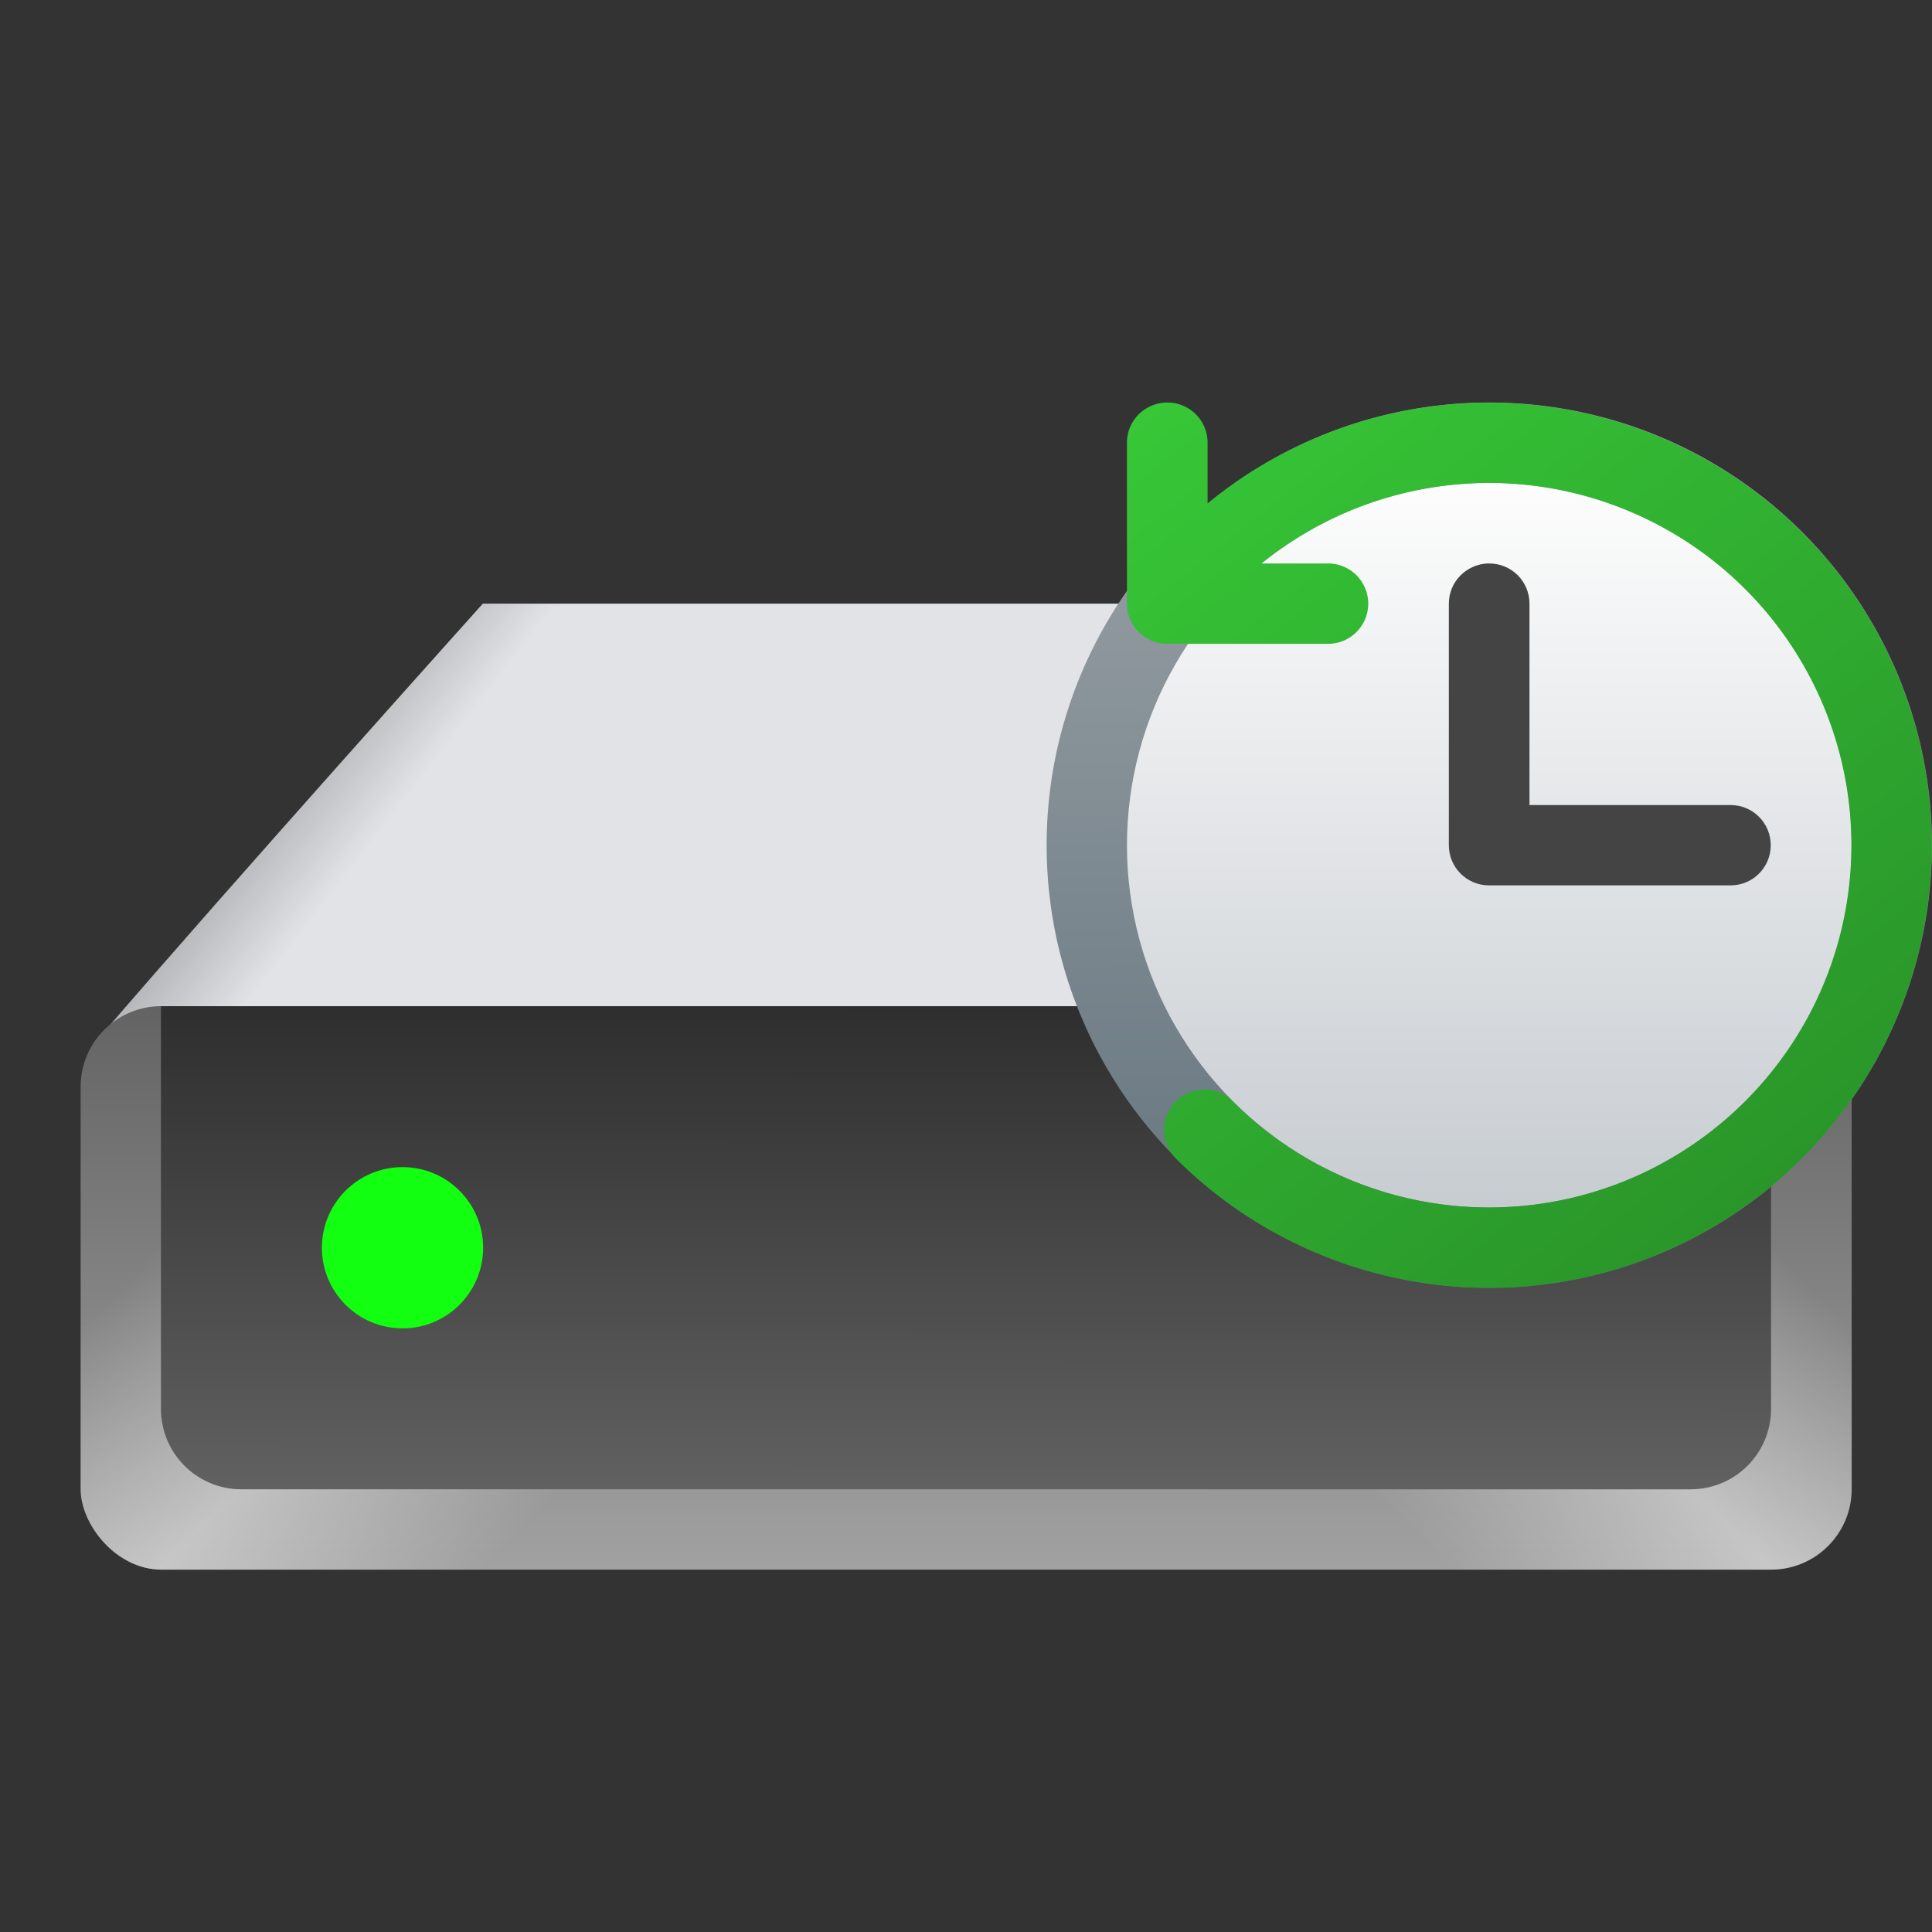
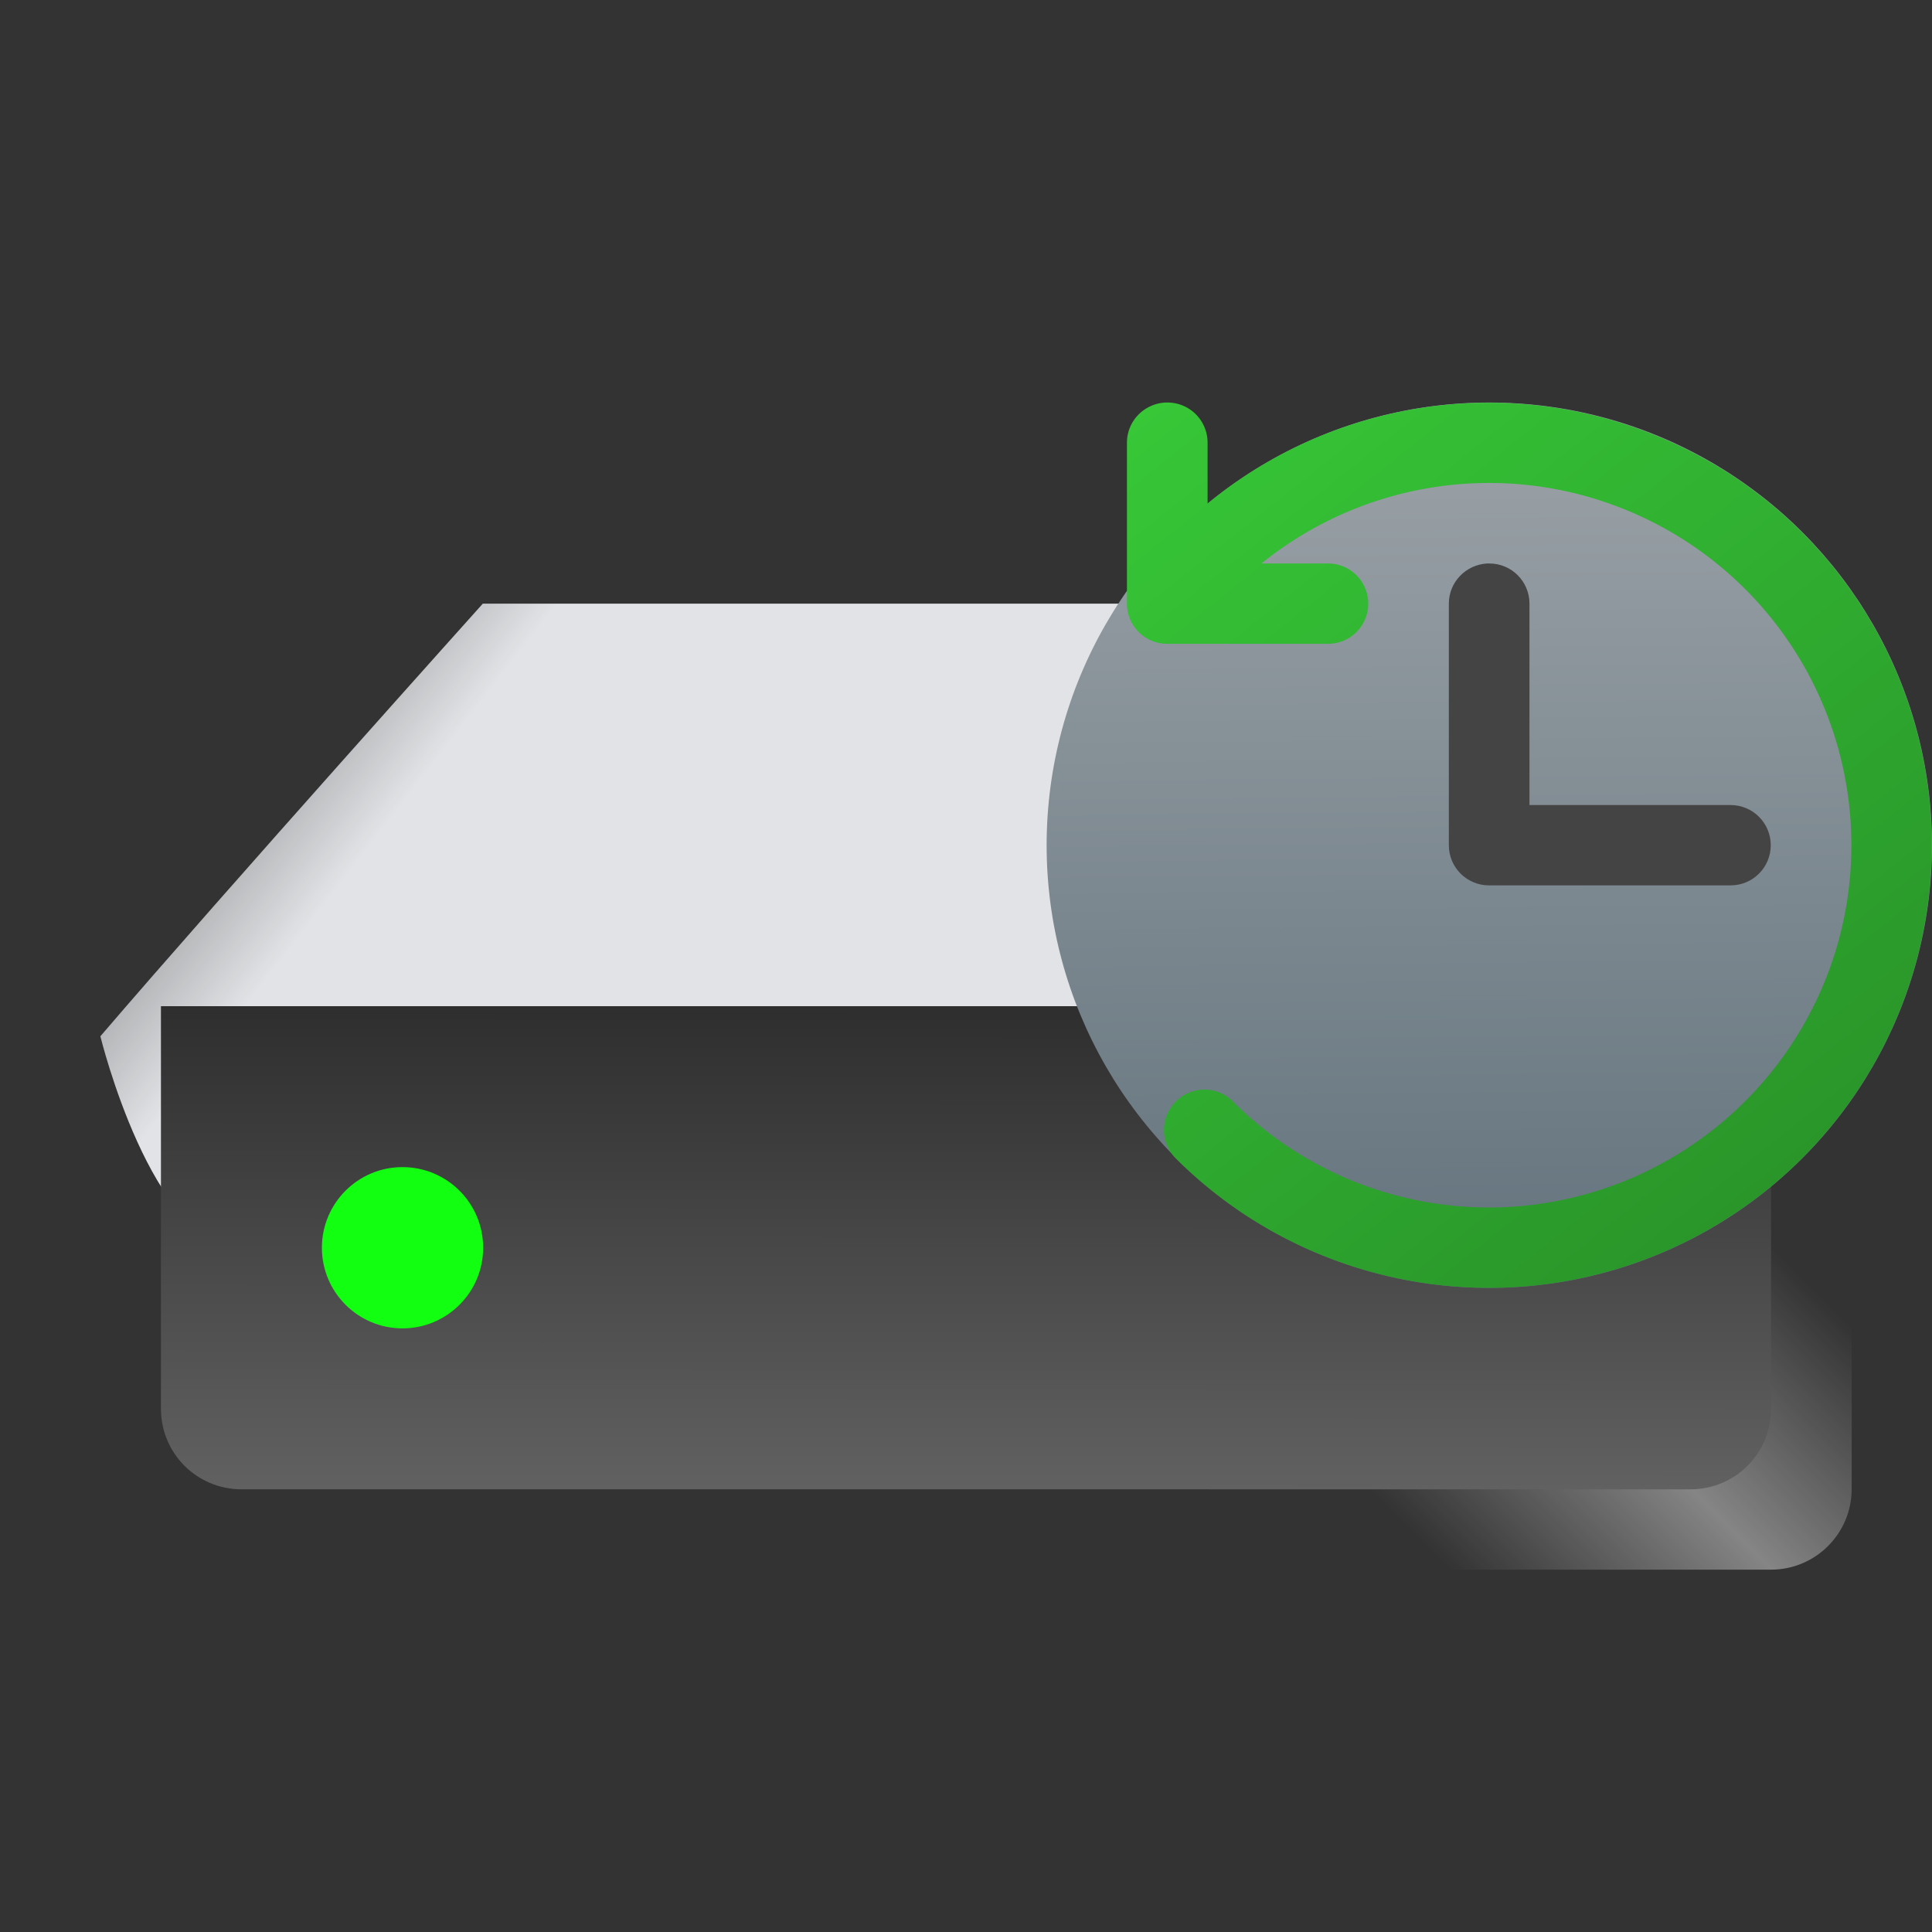
<svg xmlns="http://www.w3.org/2000/svg" xmlns:ns1="http://sodipodi.sourceforge.net/DTD/sodipodi-0.dtd" xmlns:ns2="http://www.inkscape.org/namespaces/inkscape" xmlns:xlink="http://www.w3.org/1999/xlink" width="24" height="24" version="1.1" viewBox="0 0 6.35 6.35" id="svg6" ns1:docname="backup.svg" ns2:version="1.2.1 (9c6d41e410, 2022-07-14)">
  <rect x="0" y="0" width="6.35" height="6.35" fill="#333333" stroke="none" />
  <defs id="defs10">
    <linearGradient ns2:collect="always" id="linearGradient58462">
      <stop style="stop-color:#636363;stop-opacity:1;" offset="0" id="stop58458" />
      <stop style="stop-color:#ababab;stop-opacity:0.996" offset="1" id="stop58460" />
    </linearGradient>
    <linearGradient ns2:collect="always" id="linearGradient50927">
      <stop style="stop-color:#000000;stop-opacity:1;" offset="0" id="stop50923" />
      <stop style="stop-color:#000000;stop-opacity:0;" offset="1" id="stop50925" />
    </linearGradient>
    <linearGradient ns2:collect="always" id="linearGradient48004">
      <stop style="stop-color:#ffffff;stop-opacity:0" offset="0" id="stop48000" />
      <stop style="stop-color:#ffffff;stop-opacity:1" offset="0.5" id="stop48328" />
      <stop style="stop-color:#ffffff;stop-opacity:0;" offset="1" id="stop48002" />
    </linearGradient>
    <linearGradient ns2:collect="always" id="linearGradient10484">
      <stop style="stop-color:#2e2e2e;stop-opacity:1;" offset="0" id="stop10480" />
      <stop style="stop-color:#616161;stop-opacity:1" offset="1" id="stop10482" />
    </linearGradient>
    <linearGradient ns2:collect="always" xlink:href="#linearGradient48004" id="linearGradient1287" x1="5.556" y1="4.498" x2="6.614" y2="3.44" gradientUnits="userSpaceOnUse" gradientTransform="translate(0,1.455)" />
    <linearGradient ns2:collect="always" xlink:href="#linearGradient58462" id="linearGradient1616" x1="6.085" y1="1.852" x2="6.085" y2="3.969" gradientUnits="userSpaceOnUse" gradientTransform="translate(0,1.455)" />
    <linearGradient ns2:collect="always" xlink:href="#linearGradient48004" id="linearGradient1886" x1="-0.265" y1="3.44" x2="0.794" y2="4.498" gradientUnits="userSpaceOnUse" gradientTransform="translate(0,1.455)" />
    <linearGradient ns2:collect="always" xlink:href="#linearGradient10484" id="linearGradient2337" x1="5.821" y1="1.852" x2="5.82" y2="3.44" gradientUnits="userSpaceOnUse" gradientTransform="translate(0,1.455)" />
    <linearGradient ns2:collect="always" xlink:href="#linearGradient50927" id="linearGradient7996" x1="6.151" y1="1.587" x2="5.718" y2="1.97" gradientUnits="userSpaceOnUse" gradientTransform="translate(-3.978e-5,1.455)" />
    <linearGradient ns2:collect="always" xlink:href="#linearGradient50927" id="linearGradient9665" x1="0.422" y1="1.563" x2="0.807" y2="1.861" gradientUnits="userSpaceOnUse" gradientTransform="translate(0,1.455)" />
    <linearGradient ns2:collect="always" xlink:href="#linearGradient1611" id="linearGradient1109" x1="1.837" y1="2.358" x2="1.867" y2="5.556" gradientUnits="userSpaceOnUse" gradientTransform="matrix(0.917,0,0,0.917,3.197,-0.86)" />
    <linearGradient ns2:collect="always" id="linearGradient1611">
      <stop style="stop-color:#9ca3a8;stop-opacity:1;" offset="0" id="stop1607" />
      <stop style="stop-color:#63737d;stop-opacity:1" offset="1" id="stop1609" />
    </linearGradient>
    <linearGradient ns2:collect="always" xlink:href="#linearGradient3161" id="linearGradient3163" x1="8.467" y1="15.346" x2="8.467" y2="1.587" gradientUnits="userSpaceOnUse" gradientTransform="matrix(0.173,0,0,0.173,3.429,1.313)" />
    <linearGradient ns2:collect="always" id="linearGradient3161">
      <stop style="stop-color:#c7ccd1;stop-opacity:1;" offset="0" id="stop3157" />
      <stop style="stop-color:#fdfdfd;stop-opacity:1" offset="1" id="stop3159" />
    </linearGradient>
    <linearGradient ns2:collect="always" id="linearGradient2190">
      <stop style="stop-color:#37c837;stop-opacity:1;" offset="0" id="stop2186" />
      <stop style="stop-color:#289028;stop-opacity:1" offset="1" id="stop2188" />
    </linearGradient>
    <linearGradient ns2:collect="always" xlink:href="#linearGradient2190" id="linearGradient2316" x1="3.175" y1="1.058" x2="5.49" y2="3.969" gradientUnits="userSpaceOnUse" gradientTransform="translate(0.529,0.265)" />
  </defs>
  <ns1:namedview id="namedview8" pagecolor="#ffffff" bordercolor="#666666" borderopacity="1.0" ns2:pageshadow="2" ns2:pageopacity="0.0" ns2:pagecheckerboard="0" showgrid="false" ns2:zoom="33.083333" ns2:cx="11.984887" ns2:cy="12" ns2:window-width="1920" ns2:window-height="1006" ns2:window-x="0" ns2:window-y="0" ns2:window-maximized="1" ns2:current-layer="svg6" ns2:showpageshadow="2" ns2:deskcolor="#d1d1d1" />
  <path id="rect2936" style="opacity:1;fill:#e1e3e6;stroke-width:0.265;stroke-linecap:round;stroke-linejoin:round" d="m 1.587,1.984 c -10e-8,0 -0.843,0.939 -1.257,1.422 0,0 0.17,0.695 0.463,0.695 H 5.556 c 0.293,0 0.463,-0.695 0.463,-0.695 L 4.762,1.984 Z" ns1:nodetypes="ccccccc" />
  <path d="m 1.587,1.984 c 0,0 -0.843,0.939 -1.257,1.422 0,0 0.17,0.695 0.463,0.695 H 5.556 c 0.293,0 0.463,-0.695 0.463,-0.695 L 4.762,1.984 Z" style="opacity:0.3;fill:url(#linearGradient9665);fill-opacity:1;stroke-width:0.265;stroke-linecap:round;stroke-linejoin:round" id="path9568" ns1:nodetypes="ccssccc" />
  <path d="M 1.587,1.984 0.331,3.406 c 0,0 0.17,0.695 0.463,0.695 H 5.556 c 0.293,0 0.463,-0.695 0.463,-0.695 L 4.762,1.984 Z" style="opacity:0.3;fill:url(#linearGradient7996);fill-opacity:1;stroke-width:0.265;stroke-linecap:round;stroke-linejoin:round" id="path7862" ns1:nodetypes="ccssccc" />
-   <rect style="fill:url(#linearGradient1616);fill-opacity:1;stroke-width:0.265;stroke-linecap:round;stroke-linejoin:round" id="rect1153" width="5.821" height="1.852" x="0.265" y="3.307" ry="0.265" />
  <rect style="opacity:0.4;fill:url(#linearGradient1287);fill-opacity:1;stroke-width:0.265;stroke-linecap:round;stroke-linejoin:round" id="rect1257" width="5.821" height="1.852" x="0.265" y="3.307" ry="0.265" />
-   <rect style="opacity:0.4;fill:url(#linearGradient1886);fill-opacity:1;stroke-width:0.265;stroke-linecap:round;stroke-linejoin:round" id="rect1878" width="5.821" height="1.852" x="0.265" y="3.307" ry="0.265" />
  <path id="rect2212" style="opacity:1;fill:url(#linearGradient2337);stroke-width:0.265;stroke-linecap:round;stroke-linejoin:round" d="m 5.821,3.307 v 1.323 c 0,0.147 -0.118,0.265 -0.265,0.265 H 0.794 c -0.147,0 -0.265,-0.118 -0.265,-0.265 V 3.307 Z" ns1:nodetypes="csssscc" />
  <circle style="fill:#12ff12;fill-opacity:1;stroke-width:0.212;stroke-linecap:round;stroke-linejoin:round;stroke-dasharray:2.54, 0.212" id="path30449" cx="1.323" cy="4.101" r="0.265" />
  <circle style="fill:url(#linearGradient1109);fill-opacity:1;stroke-width:0.091;stroke-linejoin:round" id="path1021" cx="4.895" cy="2.778" r="1.455" />
-   <circle style="fill:url(#linearGradient3163);fill-opacity:1;stroke-width:0.046" id="path2899" cx="4.895" cy="2.778" r="1.191" />
  <path id="rect1636" style="fill:#444444;fill-opacity:1;stroke-width:0.132;stroke-linejoin:round" d="m 4.888,1.852 c -0.07,0.004 -0.126,0.061 -0.126,0.132 v 0.787 c -1.138e-4,0.002 0,0.004 0,0.007 0,0.073 0.059,0.132 0.132,0.132 h 0.007 0.787 c 0.073,3e-7 0.132,-0.059 0.132,-0.132 0,-0.073 -0.059,-0.132 -0.132,-0.132 H 5.027 V 1.984 c 0,-0.073 -0.059,-0.132 -0.132,-0.132 -0.002,0 -0.004,-1.138e-4 -0.007,0 z" />
  <path id="path1290" style="color:#000000;opacity:1;fill:url(#linearGradient2316);fill-opacity:1;stroke:none;stroke-linecap:round;stroke-linejoin:round" d="m 3.83,1.323 c -0.07,0.004 -0.126,0.061 -0.126,0.132 v 0.522 c -1.138e-4,0.002 0,0.004 0,0.007 0,0.073 0.059,0.132 0.132,0.132 h 0.007 0.522 c 0.073,3e-7 0.132,-0.059 0.132,-0.132 0,-0.073 -0.059,-0.132 -0.132,-0.132 H 4.146 C 4.483,1.58 4.943,1.51 5.349,1.678 c 0.445,0.184 0.736,0.618 0.736,1.1 0,0.482 -0.291,0.915 -0.736,1.1 C 4.904,4.062 4.393,3.961 4.052,3.62 a 0.132,0.132 0 0 0 -0.187,0 0.132,0.132 0 0 0 0,0.188 C 4.281,4.223 4.908,4.347 5.451,4.122 5.995,3.897 6.349,3.366 6.349,2.778 6.349,2.19 5.995,1.66 5.451,1.435 4.951,1.227 4.381,1.316 3.969,1.655 V 1.455 c 0,-0.073 -0.059,-0.132 -0.132,-0.132 -0.002,0 -0.004,-1.138e-4 -0.007,0 z" />
</svg>